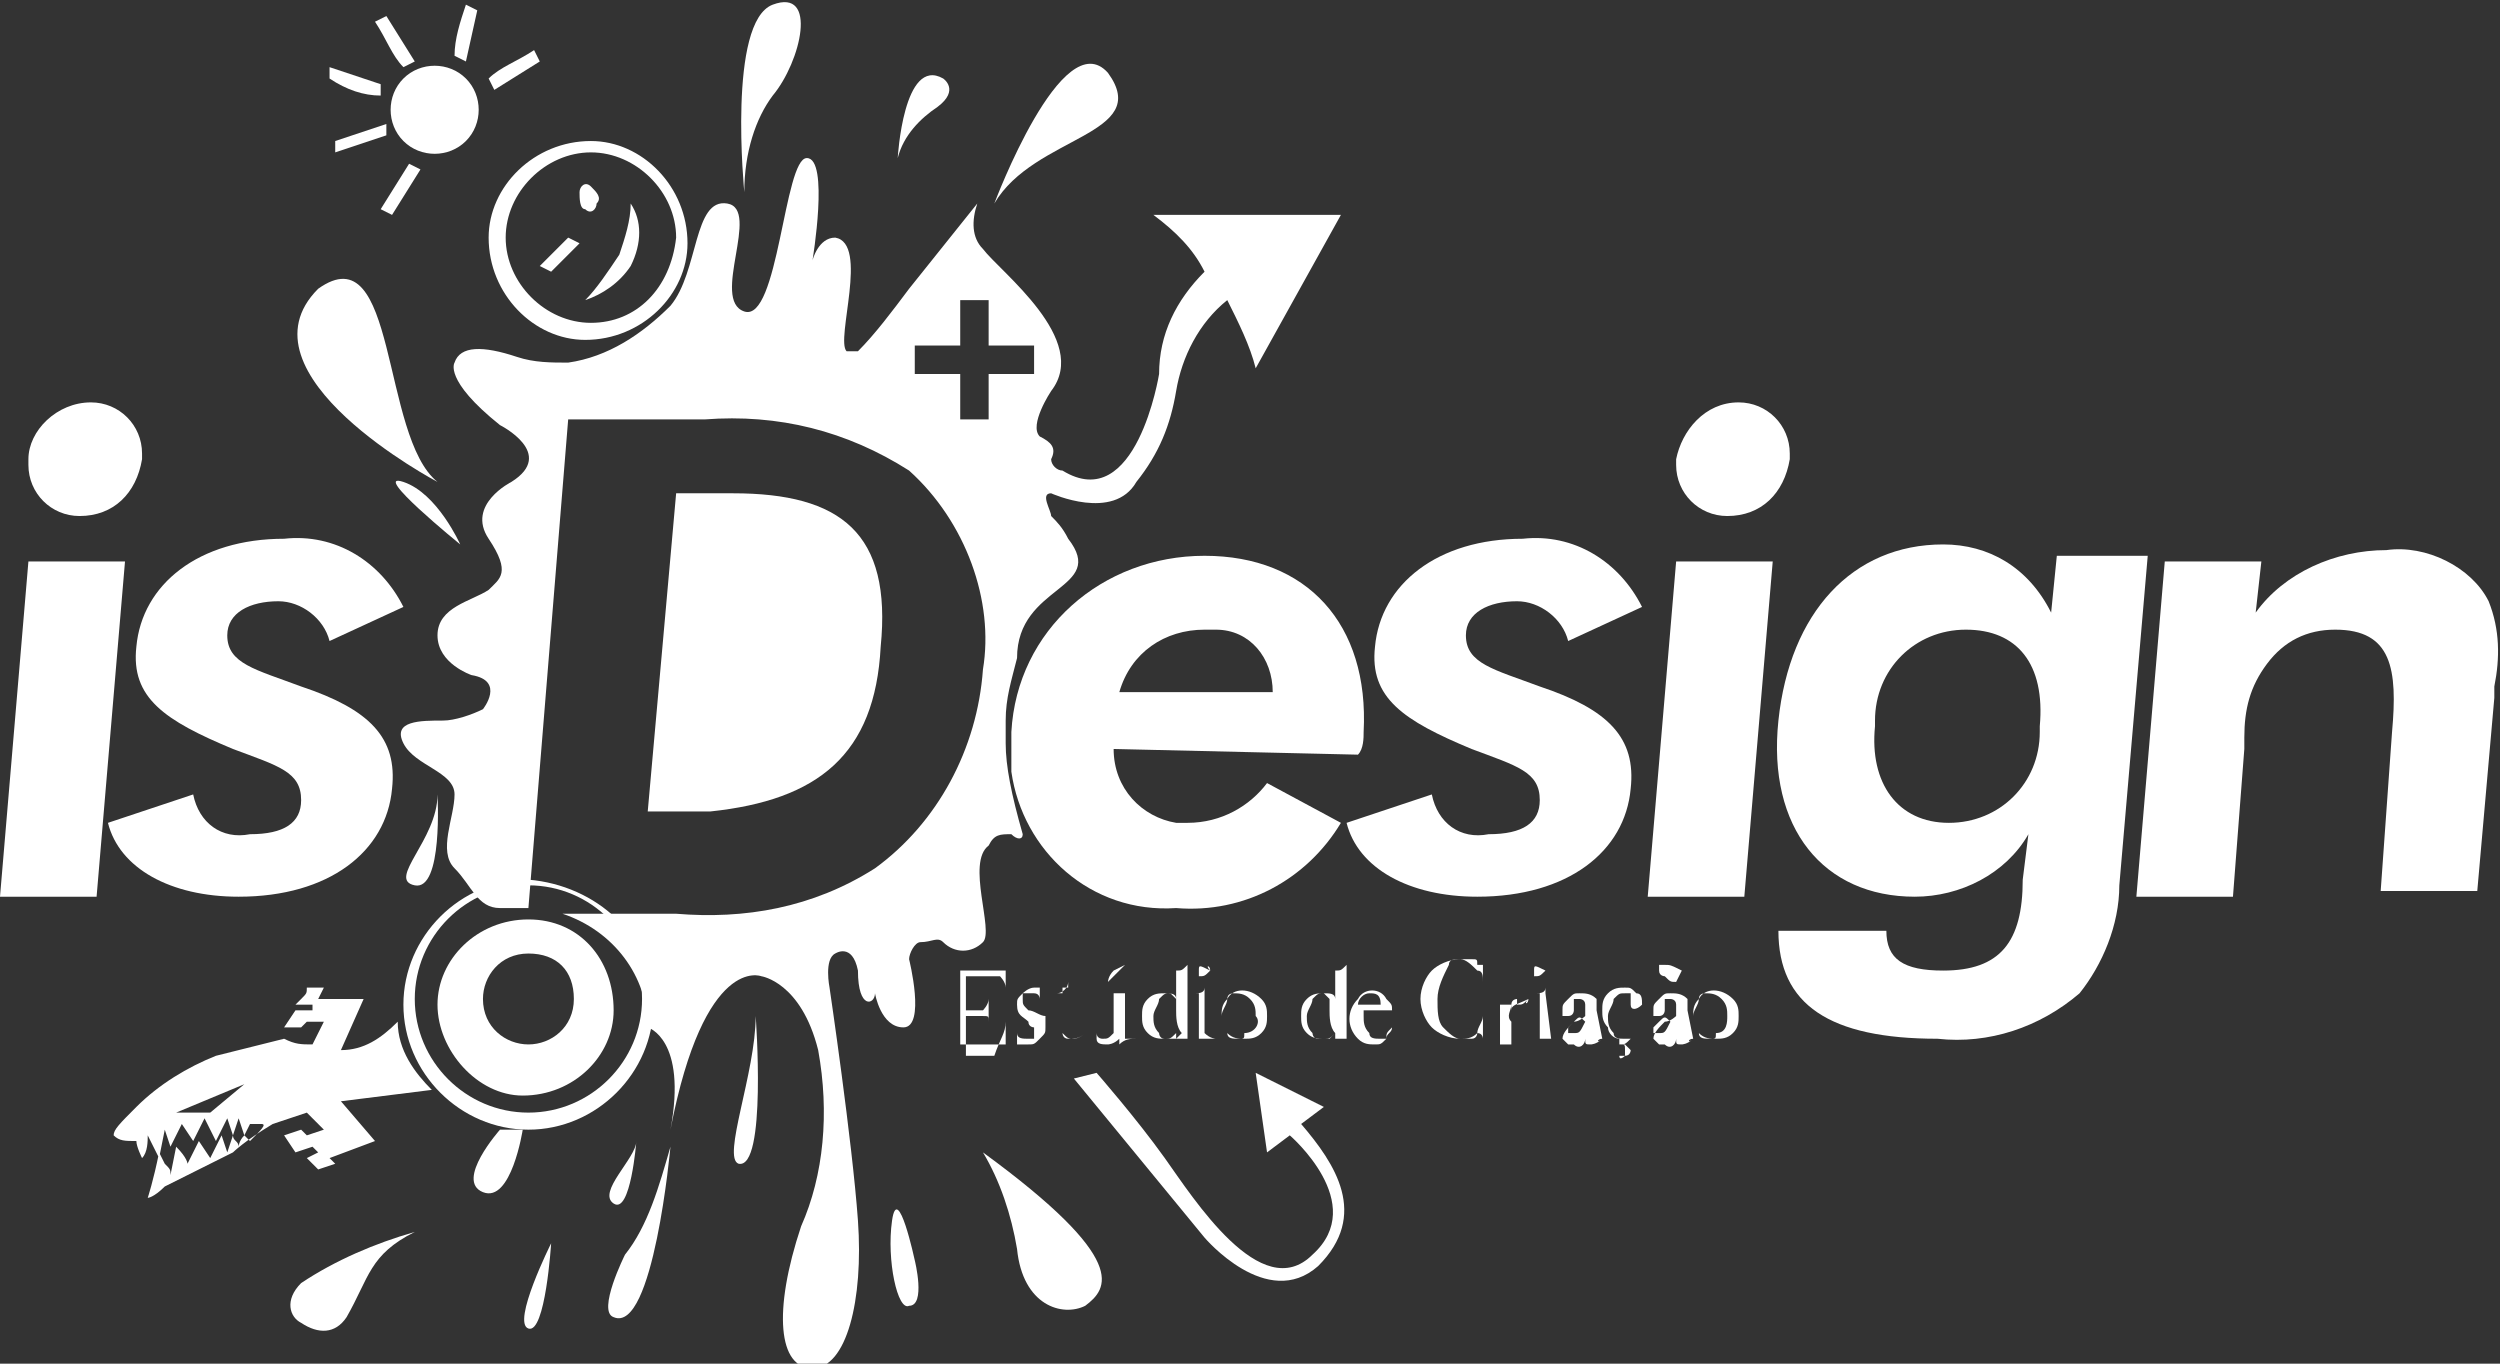
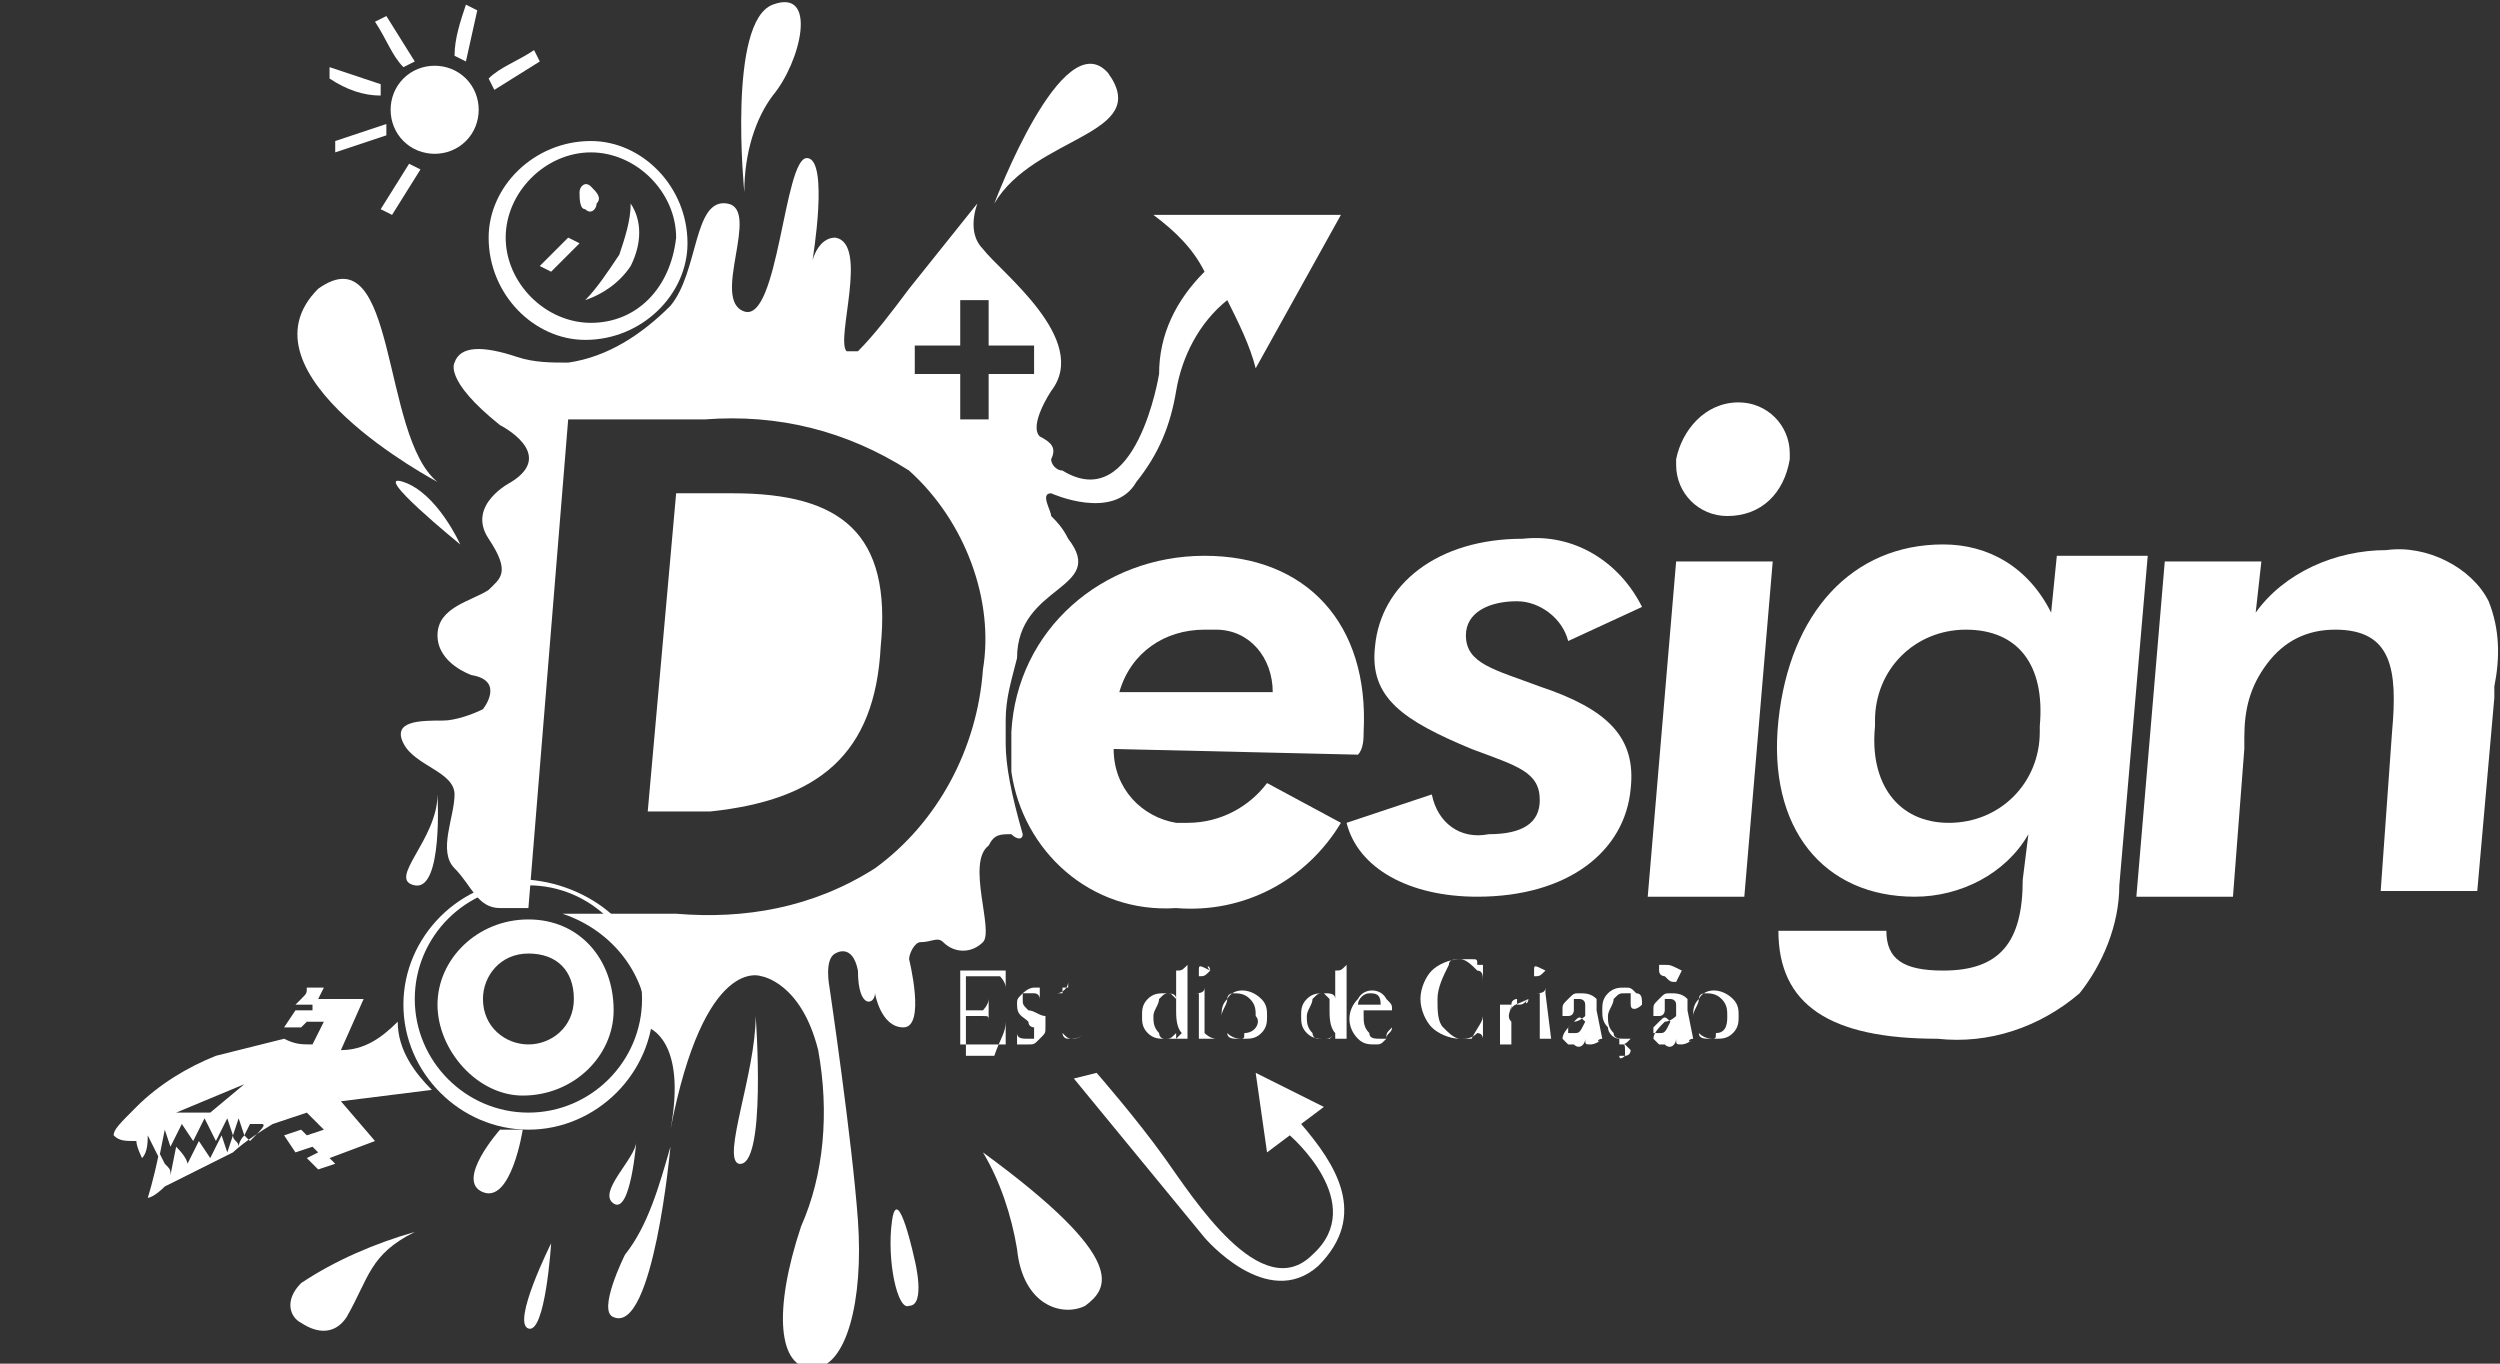
<svg xmlns="http://www.w3.org/2000/svg" version="1.1" id="Camada_1" x="0px" y="0px" viewBox="0 0 44 24" style="enable-background:new 0 0 44 24;" xml:space="preserve">
  <rect x="0" y="0" width="44" height="24" fill="#333333" stroke="none" />
  <style type="text/css">
	.st0{fill:#FFFFFF;}
</style>
  <g id="Logo_-_isDesign" transform="translate(-80 -112.118)">
    <path id="Caminho_10" class="st0" d="M95.5,123.5c0.2-2-0.7-2.7-2.6-2.7h-1l-0.5,5.6h1.1C94.4,126.2,95.4,125.4,95.5,123.5z" />
    <path id="Caminho_11" class="st0" d="M87.6,131.3c-0.3-0.3-0.6-0.7-0.6-1.2c-0.3,0.3-0.6,0.5-1,0.5l0.4-0.9h-0.8l0.1-0.2h-0.3   c0,0.1,0,0.1-0.1,0.2l-0.1,0.1h0.3v0.1h-0.3l-0.2,0.3h0.3l0.1-0.1h0.3l-0.2,0.4c-0.2,0-0.3,0-0.5-0.1c-0.4,0.1-0.8,0.2-1.2,0.3   c-0.5,0.2-1,0.5-1.4,0.9c-0.3,0.3-0.4,0.4-0.4,0.5c0.1,0.1,0.2,0.1,0.4,0.1c0,0.1,0.1,0.3,0.1,0.3c0.1-0.1,0.1-0.3,0.1-0.4l0.2,0.4   l0.1-0.5l0.1,0.3l0.2-0.4l0.2,0.3l0.2-0.4l0.2,0.4l0.2-0.4l0.1,0.3l0.1-0.3l0.1,0.3l0.1-0.2h0.1h0.1c0.1,0,0,0.1-0.2,0.3l-0.1-0.1   c-0.1,0.1-0.1,0.2-0.1,0.2c0-0.1-0.1-0.1-0.1-0.2l-0.1,0.3l-0.1-0.3l-0.2,0.4l-0.2-0.3l-0.2,0.4c0,0,0-0.1-0.2-0.3l-0.1,0.5   c0-0.1,0-0.1-0.1-0.2l-0.1-0.2c-0.1,0.5-0.2,0.8-0.2,0.8s0.1,0,0.3-0.2c0.8-0.4,1.2-0.6,1.2-0.6s0.2-0.2,0.7-0.5l0.6-0.2l0.3,0.3   l-0.3,0.1l-0.1-0.1l-0.3,0.1l0.2,0.3l0.3-0.1l0.1,0.1l-0.2,0.1l0.1,0.1c0.1,0.1,0.1,0.1,0.1,0.1l0.3-0.1l-0.1-0.1l0.8-0.3l-0.6-0.7   L87.6,131.3L87.6,131.3C87.6,131.3,87.7,131.3,87.6,131.3L87.6,131.3z M83.7,131.7h-0.6l1.2-0.5L83.7,131.7z" />
    <path id="Caminho_12" class="st0" d="M89.3,128.3c-0.9,0-1.6,0.7-1.6,1.5s0.7,1.6,1.5,1.6c0.9,0,1.6-0.7,1.6-1.5l0,0   C90.8,129,90.2,128.3,89.3,128.3z M89.3,130.5c-0.4,0-0.8-0.3-0.8-0.8c0-0.4,0.3-0.8,0.8-0.8s0.8,0.3,0.8,0.8l0,0   C90.1,130.2,89.7,130.5,89.3,130.5z" />
    <path id="Caminho_13" class="st0" d="M89.3,127.6c-1.2,0-2.2,1-2.2,2.2s1,2.2,2.2,2.2s2.2-1,2.2-2.2l0,0   C91.5,128.6,90.5,127.7,89.3,127.6L89.3,127.6z M89.3,131.7c-1.1,0-2-0.9-2-2s0.9-2,2-2s2,0.9,2,2l0,0   C91.3,130.8,90.4,131.7,89.3,131.7L89.3,131.7z" />
    <path id="Caminho_14" class="st0" d="M97.3,132.4c0.3,0.5,0.5,1.1,0.6,1.7c0.1,1,0.8,1.2,1.2,1C99.5,134.8,99.9,134.3,97.3,132.4z" />
    <path id="Caminho_15" class="st0" d="M96.1,134.3c0,0-0.3-1.4-0.4-0.7s0.1,1.6,0.3,1.5C96.3,135.1,96.1,134.3,96.1,134.3z" />
    <path id="Caminho_16" class="st0" d="M89.2,132c0,0-0.2,1.3-0.7,1.1s0.3-1.1,0.3-1.1H89.2z" />
    <path id="Caminho_17" class="st0" d="M87.3,133.8c-0.7,0.2-1.4,0.5-2,0.9c-0.3,0.3-0.2,0.6,0,0.7c0.3,0.2,0.6,0.2,0.8-0.1l0,0   C86.5,134.6,86.5,134.2,87.3,133.8z" />
    <path id="Caminho_18" class="st0" d="M89.7,134c0,0-0.1,1.6-0.4,1.5S89.7,134,89.7,134z" />
    <path id="Caminho_19" class="st0" d="M91.2,132.2c0,0-0.1,1.3-0.4,1.1C90.5,133.1,91.2,132.5,91.2,132.2z" />
    <path id="Caminho_20" class="st0" d="M87.7,120.6c0,0-3.6-1.9-2.1-3.4C87,116.2,86.7,119.8,87.7,120.6z" />
    <path id="Caminho_21" class="st0" d="M90.4,114.6c-1,0-1.8,0.8-1.8,1.7c0,1,0.8,1.8,1.7,1.8c1,0,1.8-0.8,1.8-1.7l0,0   C92.1,115.4,91.3,114.6,90.4,114.6L90.4,114.6z M90.4,117.8c-0.8,0-1.5-0.7-1.5-1.5s0.7-1.5,1.5-1.5s1.5,0.7,1.5,1.5l0,0   C91.8,117.2,91.2,117.8,90.4,117.8L90.4,117.8z" />
    <path id="Caminho_22" class="st0" d="M90.2,116.4l-0.5,0.5l-0.2-0.1l0.5-0.5L90.2,116.4z" />
    <path id="Caminho_23" class="st0" d="M91.1,115.7c0.2,0.3,0.2,0.7,0,1.1c-0.2,0.3-0.5,0.5-0.8,0.6l0,0c0.2-0.2,0.4-0.5,0.6-0.8   C91,116.3,91.1,116,91.1,115.7L91.1,115.7z" />
    <path id="Caminho_24" class="st0" d="M90.5,115.7c0,0.1-0.1,0.2-0.2,0.1l0,0c-0.1,0-0.1-0.2-0.1-0.3s0.1-0.2,0.2-0.1   C90.5,115.5,90.6,115.6,90.5,115.7L90.5,115.7L90.5,115.7z" />
    <path id="Caminho_25" class="st0" d="M91.8,132.3c0,0-0.3,3.3-1,3c-0.3-0.1,0.2-1.1,0.2-1.1C91.4,133.7,91.6,133,91.8,132.3z" />
    <path id="Caminho_26" class="st0" d="M87.7,126.1c0,0,0.1,1.7-0.4,1.6C86.8,127.6,87.7,126.9,87.7,126.1z" />
    <path id="Caminho_27" class="st0" d="M88.1,121.7c0,0-0.4-0.9-1-1.1S88.1,121.7,88.1,121.7z" />
    <path id="Caminho_28" class="st0" d="M93.1,115.5c0,0-0.3-3,0.5-3.3s0.5,1,0,1.6C93.3,114.2,93.1,114.8,93.1,115.5z" />
    <path id="Caminho_29" class="st0" d="M97.5,115.7c0,0,1.2-3.2,2-2.3C100.3,114.5,98.2,114.5,97.5,115.7" />
-     <path id="Caminho_30" class="st0" d="M95.8,114.9c0,0,0.1-1.8,0.8-1.4c0,0,0.3,0.2-0.1,0.5C96.2,114.2,95.9,114.5,95.8,114.9z" />
    <path id="Caminho_63" class="st0" d="M87.1,113.5c0.3-0.3,0.8-0.3,1.1,0l0,0c0.3,0.3,0.3,0.8,0,1.1s-0.8,0.3-1.1,0l0,0   C86.8,114.3,86.8,113.8,87.1,113.5z" />
    <path id="Caminho_31" class="st0" d="M88.4,112.3l-0.2-0.1c-0.1,0.3-0.2,0.6-0.2,0.9l0.2,0.1L88.4,112.3z" />
    <path id="Caminho_32" class="st0" d="M89.5,113.2l-0.1-0.2c-0.3,0.2-0.6,0.3-0.8,0.5l0.1,0.2L89.5,113.2z" />
    <path id="Caminho_33" class="st0" d="M86.8,112.4l-0.2,0.1c0.2,0.3,0.3,0.6,0.5,0.8l0.2-0.1L86.8,112.4z" />
    <path id="Caminho_34" class="st0" d="M86.7,113.8v-0.2l-0.9-0.3v0.2C86.1,113.7,86.4,113.8,86.7,113.8z" />
    <path id="Caminho_35" class="st0" d="M86.8,114.5v-0.2l-0.9,0.3v0.2C86.2,114.7,86.5,114.6,86.8,114.5z" />
    <path id="Caminho_36" class="st0" d="M86.7,115.8l0.2,0.1l0.5-0.8l-0.2-0.1L86.7,115.8z" />
    <path id="Caminho_37" class="st0" d="M98.9,131.1l2.3,2.8c0,0,1.1,1.3,2,0.5c0.9-0.9,0.3-1.8-0.3-2.5l0.4-0.3l-1.2-0.6l0.2,1.4   l0.4-0.3c0,0,1.4,1.2,0.4,2.1c-0.9,0.9-2.1-1-2.6-1.7s-1.2-1.5-1.2-1.5L98.9,131.1z" />
    <path id="Caminho_38" class="st0" d="M97.7,130.1L97.7,130.1c0,0.2,0,0.2,0,0.3v0.1c-0.1,0-0.4,0-0.8,0h-0.2l0,0l0,0h0.1h0.1v-0.1   v-1.1c0,0,0,0,0-0.1h-0.1l0,0l0,0h0.8h0.1c0,0.1,0,0.2,0,0.2v0.1l0,0l0,0l0,0l0,0c0-0.1-0.1-0.2-0.1-0.2c-0.1,0-0.2,0-0.3,0H97v0.6   l0,0c0.1,0,0.2,0,0.3,0c0,0,0.1-0.1,0.1-0.2l0,0l0,0v0.1v0.1c0,0.1,0,0.2,0,0.3l0,0l0,0l0,0c0,0,0,0,0-0.1s0-0.1-0.1-0.1   s-0.1,0-0.2,0H97v0.7c0.2,0,0.3,0,0.5,0C97.6,130.4,97.7,130.3,97.7,130.1L97.7,130.1L97.7,130.1z" />
    <path id="Caminho_39" class="st0" d="M98.4,130.2c0,0.1,0,0.1-0.1,0.2c-0.1,0.1-0.1,0.1-0.2,0.1s-0.1,0-0.2,0l0,0l0,0l0,0l0,0v-0.3   l0,0l0,0c0,0.1,0,0.1,0,0.1c0,0.1,0.1,0.1,0.2,0.1h0.1v-0.1v-0.1l0,0c0,0-0.1,0-0.1-0.1c-0.1-0.1-0.2-0.1-0.2-0.3   c0-0.1,0-0.1,0.1-0.2c0,0,0.1-0.1,0.2-0.1h0.1l0,0l0,0l0,0l0,0v0.1c0,0.1,0,0.1,0,0.2l0,0l0,0c0,0,0,0,0-0.1c0,0,0-0.1-0.1-0.1   h-0.1H98v0.1c0,0.1,0,0.1,0.1,0.2c0.1,0,0.2,0.1,0.3,0.1C98.4,130.1,98.4,130.1,98.4,130.2z" />
    <path id="Caminho_40" class="st0" d="M99.1,130.3C99.1,130.3,99.1,130.4,99.1,130.3c-0.1,0.1-0.2,0.1-0.2,0.1c-0.1,0-0.1,0-0.2-0.1   c0-0.1,0-0.1,0-0.2v-0.5l0,0l0,0h-0.1l0,0l0,0c0.1,0,0.2-0.1,0.2-0.2l0,0l0,0l0,0v0.1c0,0,0,0,0.1,0H99l0,0l0,0c0,0-0.1,0-0.2,0   h-0.1v0.4c0,0.1,0,0.2,0,0.4c0,0,0,0.1,0.1,0.1l0,0C98.9,130.4,99,130.4,99.1,130.3C99,130.3,99,130.3,99.1,130.3L99.1,130.3z" />
-     <path id="Caminho_41" class="st0" d="M100,130.4L100,130.4c-0.1,0-0.2,0-0.3,0.1l0,0l0,0v-0.1c-0.1,0.1-0.2,0.1-0.2,0.1   c-0.1,0-0.2,0-0.2-0.1c0,0,0,0,0-0.1c0,0,0-0.1,0-0.2v-0.5v-0.1c0,0,0,0-0.1,0l0,0h-0.1l0,0h0.1l0,0h0.1v0.6c0,0.1,0,0.1,0,0.2   c0,0.1,0.1,0.1,0.1,0.1c0.1,0,0.1,0,0.2-0.1c0-0.1,0-0.1,0-0.2v-0.3v-0.1v-0.1l0,0l0,0c-0.1,0-0.1,0-0.1,0l0,0h0.3v0.6   c0,0.1,0,0.1,0,0.2l0,0C99.9,130.4,100,130.4,100,130.4L100,130.4z M99.8,129.1l-0.2,0.2c-0.1,0.1-0.1,0.1-0.1,0.1l0,0l0,0   c0,0,0-0.1,0.1-0.2L99.8,129.1L99.8,129.1L99.8,129.1z" />
    <path id="Caminho_42" class="st0" d="M100.9,130.4L100.9,130.4L100.9,130.4c-0.1,0-0.2,0-0.2,0l0,0l0,0l0,0v-0.1   c-0.1,0.1-0.1,0.1-0.2,0.1s-0.2,0-0.3-0.1c-0.1-0.1-0.1-0.2-0.1-0.3s0-0.2,0.1-0.3s0.2-0.1,0.3-0.1c0.1,0,0.2,0,0.2,0.1v-0.3   c0-0.1,0-0.1,0-0.2l0,0c0,0,0,0-0.1,0l0,0l0,0l0,0h0.1c0.1,0,0.1,0,0.2-0.1l0,0l0,0v0.8C100.9,130.2,100.9,130.4,100.9,130.4   S100.8,130.4,100.9,130.4L100.9,130.4z M100.7,129.9c0-0.1,0-0.2,0-0.2l-0.1-0.1c-0.1,0-0.1,0-0.2,0.1c0,0.1-0.1,0.2-0.1,0.3   s0,0.2,0.1,0.3c0,0,0,0.1,0.1,0.1h0.1h0.1l0.1-0.1C100.7,130.2,100.7,130,100.7,129.9z" />
    <path id="Caminho_43" class="st0" d="M101.4,130.4C101.4,130.4,101.4,130.5,101.4,130.4C101.4,130.5,101.4,130.4,101.4,130.4   c-0.1,0-0.2,0-0.2,0H101l0,0l0,0l0,0h0.1c0,0,0,0,0-0.1v-0.6v-0.1l0,0H101l0,0l0,0c0.1,0,0.2,0,0.2-0.1l0,0v0.1v0.7l0,0   C101.3,130.4,101.4,130.4,101.4,130.4L101.4,130.4z M101.3,129.2C101.3,129.2,101.2,129.3,101.3,129.2   C101.2,129.3,101.2,129.3,101.3,129.2c-0.1,0.1-0.1,0.1-0.2,0.1c0,0,0,0,0-0.1C101.1,129.1,101.1,129.1,101.3,129.2   C101.2,129.1,101.3,129.1,101.3,129.2L101.3,129.2z" />
    <path id="Caminho_44" class="st0" d="M102.3,130c0,0.1,0,0.2-0.1,0.3s-0.2,0.1-0.3,0.1c-0.1,0-0.2,0-0.3-0.1s-0.1-0.2-0.1-0.3   s0-0.2,0.1-0.3c0.1-0.2,0.4-0.2,0.6,0l0,0C102.3,129.8,102.3,129.9,102.3,130z M102.1,130c0-0.1,0-0.2-0.1-0.3s-0.2-0.1-0.3-0.1   c0,0-0.1,0-0.1,0.1s-0.1,0.2-0.1,0.3s0,0.2,0.1,0.3c0,0.1,0.1,0.1,0.2,0.1s0.1,0,0.1-0.1C102.1,130.3,102.2,130.1,102.1,130   L102.1,130z" />
    <path id="Caminho_45" class="st0" d="M103.7,130.4L103.7,130.4L103.7,130.4c-0.1,0-0.2,0-0.2,0l0,0l0,0l0,0v-0.1   c-0.1,0.1-0.1,0.1-0.2,0.1s-0.2,0-0.3-0.1c-0.1-0.1-0.1-0.2-0.1-0.3s0-0.2,0.1-0.3s0.2-0.1,0.3-0.1c0.1,0,0.2,0,0.2,0.1v-0.3   c0-0.1,0-0.1,0-0.2l0,0c0,0,0,0-0.1,0l0,0l0,0l0,0h0.1c0.1,0,0.1,0,0.2-0.1l0,0l0,0v0.8C103.7,130.2,103.7,130.4,103.7,130.4   S103.6,130.4,103.7,130.4L103.7,130.4z M103.4,129.9c0-0.1,0-0.2,0-0.2l-0.1-0.1c-0.1,0-0.1,0-0.2,0.1c0,0.1-0.1,0.2-0.1,0.3   s0,0.2,0.1,0.3c0,0,0,0.1,0.1,0.1h0.1h0.1l0.1-0.1C103.4,130.2,103.4,130,103.4,129.9L103.4,129.9z" />
    <path id="Caminho_46" class="st0" d="M104.5,130.2C104.5,130.3,104.5,130.3,104.5,130.2c0,0.1-0.1,0.1-0.1,0.2   c-0.1,0.1-0.1,0.1-0.2,0.1s-0.2,0-0.3-0.1c-0.2-0.2-0.2-0.5,0-0.7c0.1-0.2,0.4-0.2,0.5,0c0.1,0.1,0.1,0.1,0.1,0.2   c-0.1,0-0.1,0-0.2,0h-0.1c0,0-0.1,0-0.2,0v0.1c0,0.1,0,0.2,0.1,0.3c0,0.1,0.1,0.1,0.2,0.1h0.1C104.4,130.3,104.4,130.3,104.5,130.2   L104.5,130.2L104.5,130.2L104.5,130.2z M104.3,129.8c0-0.2-0.1-0.2-0.2-0.2s-0.2,0.1-0.2,0.2H104.3z" />
-     <path id="Caminho_47" class="st0" d="M106.1,130L106.1,130c0,0.1,0,0.2,0,0.3l0,0v0.1l0,0l0,0l0,0c0,0,0-0.1-0.1-0.1   c-0.1,0.1-0.2,0.1-0.3,0.1c-0.2,0-0.4-0.1-0.5-0.2c-0.1-0.1-0.2-0.3-0.2-0.5s0.1-0.4,0.2-0.5s0.3-0.2,0.5-0.2c0.1,0,0.1,0,0.2,0   s0.1,0,0.1,0.1c0,0,0,0,0.1,0l0,0V129l0,0l0,0c0,0.1,0,0.2,0,0.4l0,0l0,0l0,0c0-0.1,0-0.2-0.1-0.2c-0.1-0.1-0.2-0.2-0.3-0.2   s-0.2,0-0.2,0.1c-0.1,0.2-0.2,0.4-0.2,0.6c0,0.2,0,0.4,0.1,0.5s0.2,0.2,0.3,0.2c0.1,0,0.1,0,0.2,0s0.1-0.1,0.1-0.1   C106,130.2,106.1,130.1,106.1,130L106.1,130L106.1,130z" />
+     <path id="Caminho_47" class="st0" d="M106.1,130L106.1,130c0,0.1,0,0.2,0,0.3l0,0v0.1l0,0l0,0l0,0c0,0,0-0.1-0.1-0.1   c-0.1,0.1-0.2,0.1-0.3,0.1c-0.2,0-0.4-0.1-0.5-0.2c-0.1-0.1-0.2-0.3-0.2-0.5s0.1-0.4,0.2-0.5s0.3-0.2,0.5-0.2c0.1,0,0.1,0,0.2,0   s0.1,0,0.1,0.1c0,0,0,0,0.1,0l0,0V129l0,0l0,0c0,0.1,0,0.2,0,0.4l0,0l0,0l0,0c0-0.1,0-0.2-0.1-0.2c-0.1-0.1-0.2-0.2-0.3-0.2   s-0.2,0-0.2,0.1c-0.1,0.2-0.2,0.4-0.2,0.6c0,0.2,0,0.4,0.1,0.5s0.2,0.2,0.3,0.2c0.1,0,0.1,0,0.2,0C106,130.2,106.1,130.1,106.1,130L106.1,130L106.1,130z" />
    <path id="Caminho_48" class="st0" d="M106.9,129.7L106.9,129.7C106.9,129.8,106.8,129.8,106.9,129.7c-0.1,0.1-0.1,0.1-0.2,0.1   c0,0,0,0,0-0.1l0,0l0,0l0,0c0,0-0.1,0-0.1,0.1s-0.1,0.2,0,0.3v0.4l0,0h0.1l0,0l0,0h-0.4l0,0l0,0l0,0h0.1v-0.1v-0.5   c0-0.1,0-0.1,0-0.1h-0.1l0,0l0,0h0.1c0.1,0,0.1,0,0.2,0l0,0l0,0v0.1l0,0C106.6,129.8,106.7,129.8,106.9,129.7L106.9,129.7   C106.8,129.6,106.9,129.7,106.9,129.7z" />
    <path id="Caminho_49" class="st0" d="M107.3,130.4C107.3,130.4,107.3,130.5,107.3,130.4C107.3,130.5,107.3,130.4,107.3,130.4   c-0.1,0-0.2,0-0.2,0H107l0,0l0,0l0,0h0.1c0,0,0,0,0-0.1v-0.6v-0.1l0,0H107l0,0l0,0c0.1,0,0.2,0,0.2-0.1l0,0v0.1L107.3,130.4   L107.3,130.4L107.3,130.4L107.3,130.4z M107.2,129.2C107.2,129.2,107.2,129.3,107.2,129.2C107.1,129.3,107.1,129.3,107.2,129.2   c-0.1,0.1-0.1,0.1-0.2,0.1c0,0,0,0,0-0.1S107,129.1,107.2,129.2C107.2,129.1,107.2,129.1,107.2,129.2L107.2,129.2z" />
    <path id="Caminho_50" class="st0" d="M108.2,130.4L108.2,130.4c-0.1,0.1-0.2,0.1-0.2,0.1c-0.1,0-0.1,0-0.1-0.1l0,0   c0,0.1-0.1,0.2-0.2,0.1c-0.1,0-0.1,0-0.1,0l-0.1-0.1c0-0.1,0.1-0.2,0.2-0.3c0.1,0,0.2-0.1,0.2-0.1l0,0c0-0.1,0-0.2,0-0.2   c0-0.1-0.1-0.1-0.1-0.1h-0.1v0.1l0,0l0,0c0,0,0,0,0,0.1c0,0,0,0.1-0.1,0.1l0,0h-0.1c0,0,0,0,0-0.1s0-0.1,0.1-0.2   c0.1-0.1,0.1-0.1,0.2-0.1s0.2,0,0.3,0.1c0,0.1,0,0.1,0,0.2L108.2,130.4C108.1,130.4,108.1,130.5,108.2,130.4   C108.1,130.4,108.1,130.4,108.2,130.4C108.2,130.3,108.2,130.3,108.2,130.4C108.2,130.3,108.2,130.3,108.2,130.4z M107.9,130.1   L107.9,130.1c-0.1-0.1-0.1-0.1-0.2,0l-0.1,0.1v0.1h0.1C107.8,130.3,107.8,130.3,107.9,130.1C107.9,130.3,107.9,130.2,107.9,130.1   L107.9,130.1z" />
    <path id="Caminho_51" class="st0" d="M108.9,129.8L108.9,129.8c-0.1,0.1-0.2,0.1-0.2,0l0,0c0,0,0,0,0-0.1l0,0v-0.1h-0.1   c-0.1,0-0.1,0-0.2,0.1c0,0.1-0.1,0.2-0.1,0.3s0,0.2,0.1,0.3c0,0.1,0.1,0.1,0.2,0.1s0.1,0,0.1,0l0.1-0.1l0,0l0,0c0,0,0,0-0.1,0.1   s-0.1,0.1-0.2,0.1l0,0l0,0h0.1l0.1,0.1c0,0,0,0.1-0.1,0.1c0,0-0.1,0.1-0.1,0h-0.1l0,0l0,0l0,0c0,0,0,0,0.1,0h0.1v-0.1   c0-0.1,0-0.1-0.1-0.1l0,0v-0.1c-0.1,0-0.2-0.1-0.2-0.2c-0.1-0.1-0.1-0.2-0.1-0.3s0-0.2,0.1-0.3s0.2-0.1,0.3-0.1s0.1,0,0.2,0.1   C108.9,129.6,108.9,129.7,108.9,129.8z" />
    <path id="Caminho_52" class="st0" d="M109.8,130.4L109.8,130.4c-0.1,0.1-0.2,0.1-0.2,0.1c-0.1,0-0.1,0-0.1-0.1l0,0   c0,0.1-0.1,0.2-0.2,0.1c-0.1,0-0.1,0-0.1,0l-0.1-0.1c0-0.1,0.1-0.2,0.2-0.3c0.1,0,0.2-0.1,0.2-0.1l0,0c0-0.1,0-0.2,0-0.2   c0-0.1-0.1-0.1-0.1-0.1h-0.1v0.1l0,0l0,0c0,0,0,0,0,0.1c0,0,0,0.1-0.1,0.1l0,0h-0.1c0,0,0,0,0-0.1s0-0.1,0.1-0.2   c0.1-0.1,0.1-0.1,0.2-0.1s0.2,0,0.3,0.1c0,0.1,0,0.1,0,0.2L109.8,130.4C109.7,130.4,109.7,130.5,109.8,130.4   C109.7,130.4,109.7,130.4,109.8,130.4C109.8,130.3,109.8,130.3,109.8,130.4C109.8,130.3,109.8,130.3,109.8,130.4z M109.6,129.2   L109.6,129.2l-0.1,0.2c-0.1,0-0.1,0-0.2-0.1c0,0-0.1,0-0.1-0.1l0,0l0,0c0,0,0,0,0,0.1l0,0l0,0l0,0c0,0,0,0,0-0.1v-0.1h0.1   C109.4,129.1,109.4,129.1,109.6,129.2L109.6,129.2C109.5,129.3,109.5,129.3,109.6,129.2L109.6,129.2L109.6,129.2L109.6,129.2z    M109.4,130.1L109.4,130.1c-0.1-0.1-0.1-0.1-0.2,0l-0.1,0.1v0.1h0.1C109.3,130.3,109.3,130.3,109.4,130.1   C109.4,130.3,109.4,130.2,109.4,130.1L109.4,130.1z" />
    <path id="Caminho_53" class="st0" d="M110.6,130c0,0.1,0,0.2-0.1,0.3s-0.2,0.1-0.3,0.1s-0.2,0-0.3-0.1c-0.1-0.1-0.1-0.2-0.1-0.3   s0-0.2,0.1-0.3c0.1-0.2,0.4-0.2,0.6,0l0,0C110.6,129.8,110.6,129.9,110.6,130z M110.4,130c0-0.1,0-0.2-0.1-0.3s-0.2-0.1-0.3-0.1   c0,0-0.1,0-0.1,0.1s-0.1,0.2-0.1,0.3s0,0.2,0.1,0.3c0,0.1,0.1,0.1,0.2,0.1s0.1,0,0.1-0.1C110.4,130.3,110.4,130.1,110.4,130   L110.4,130z" />
    <path id="Caminho_54" class="st0" d="M93.3,130c0,0,0.2,2.7-0.3,2.6C92.7,132.5,93.3,131,93.3,130z" />
-     <path id="Caminho_55" class="st0" d="M81.6,119.2c0.5,0,0.9,0.4,0.9,0.9v0.1c-0.1,0.6-0.5,1-1.1,1c-0.5,0-0.9-0.4-0.9-0.9   c0,0,0,0,0-0.1C80.5,119.7,81,119.2,81.6,119.2z M80.5,122h1.7l-0.5,5.9H80L80.5,122z" />
-     <path id="Caminho_56" class="st0" d="M83.4,126.1c0.1,0.5,0.5,0.8,1,0.7c0.6,0,0.9-0.2,0.9-0.6c0-0.5-0.4-0.6-1.2-0.9   c-1.2-0.5-1.8-0.9-1.7-1.8c0.1-1.1,1.1-1.9,2.6-1.9c0.9-0.1,1.7,0.4,2.1,1.2l-1.3,0.6c-0.1-0.4-0.5-0.7-0.9-0.7   c-0.5,0-0.9,0.2-0.9,0.6c0,0.5,0.5,0.6,1.3,0.9c1.2,0.4,1.7,0.9,1.6,1.8c-0.1,1.1-1.1,1.9-2.7,1.9c-1.2,0-2.1-0.5-2.3-1.3   L83.4,126.1z" />
    <path id="Caminho_57" class="st0" d="M97.7,125.2c0-0.1,0-0.2,0-0.3c0,0,0,0,0-0.1c0-0.4,0.1-0.7,0.2-1.1l0,0   c0-1.3,1.6-1.2,0.9-2.1c-0.1-0.2-0.2-0.3-0.3-0.4c0-0.1-0.2-0.4,0-0.4c0,0,1.1,0.5,1.5-0.2c0.4-0.5,0.6-1,0.7-1.6s0.4-1.2,0.9-1.6   c0.2,0.4,0.4,0.8,0.5,1.2l1.5-2.7h-3.3c0.4,0.3,0.7,0.6,0.9,1c-0.5,0.5-0.8,1.1-0.8,1.8c0,0-0.4,2.5-1.7,1.7   c-0.1,0-0.2-0.1-0.2-0.2l0,0l0,0c0.1-0.2,0-0.3-0.2-0.4c-0.2-0.2,0.2-0.8,0.2-0.8c0.7-0.9-0.9-2.1-1.2-2.5   c-0.2-0.2-0.2-0.5-0.1-0.8l-1.2,1.5c-0.3,0.4-0.6,0.8-0.9,1.1c-0.1,0-0.1,0-0.2,0c-0.2-0.2,0.4-1.9-0.2-2c-0.3,0-0.4,0.4-0.4,0.4   s0.3-1.8-0.1-1.8s-0.5,2.9-1.1,2.7c-0.6-0.2,0.3-1.8-0.3-1.9c-0.6-0.1-0.5,1.2-1,1.8c-0.5,0.5-1.1,0.9-1.8,1c-0.3,0-0.6,0-0.9-0.1   c-0.6-0.2-1-0.2-1.1,0.1c0,0-0.2,0.3,0.8,1.1c0,0,1,0.5,0.2,1c0,0-0.8,0.4-0.4,1s0.2,0.7,0,0.9c-0.3,0.2-0.9,0.3-0.9,0.8   s0.6,0.7,0.6,0.7c0.6,0.1,0.2,0.6,0.2,0.6c-0.2,0.1-0.5,0.2-0.7,0.2c-0.4,0-0.9,0-0.7,0.4s0.9,0.5,0.9,0.9s-0.3,1,0,1.3   s0.4,0.7,0.8,0.7c0.1,0,0.3,0,0.5,0l0.7-8.6h2.4c1.3-0.1,2.5,0.2,3.6,0.9c1,0.9,1.5,2.3,1.3,3.5c-0.1,1.4-0.8,2.7-1.9,3.5   c-1.1,0.7-2.3,0.9-3.5,0.8h-2c0.9,0.3,1.5,1.1,1.5,2c0,0,0.7,0.2,0.4,1.8c0.6-3.1,1.6-2.7,1.6-2.7s0.7,0.1,1,1.3   c0.2,1.1,0.1,2.2-0.3,3.1c-0.5,1.5-0.4,2.5,0.2,2.5s0.9-1.2,0.8-2.6c-0.1-1.4-0.5-4.1-0.5-4.1s-0.1-0.5,0.1-0.6   c0,0,0.3-0.2,0.4,0.3c0,0.7,0.3,0.6,0.3,0.4c0,0,0.1,0.6,0.5,0.6S96,129,96,129c0-0.1,0.1-0.3,0.2-0.3c0.2,0,0.3-0.1,0.4,0   c0.2,0.2,0.5,0.2,0.7,0s-0.3-1.4,0.1-1.7c0.1-0.2,0.2-0.2,0.4-0.2l0,0c0.1,0.1,0.2,0.1,0.2,0C97.8,126.1,97.7,125.6,97.7,125.2z    M97.4,118.7v0.8h-0.5v-0.8h-0.8v-0.5h0.8v-0.8h0.5v0.8h0.8v0.5H97.4z" />
    <path id="Caminho_58" class="st0" d="M99.6,125.3c0,0.7,0.5,1.2,1.1,1.3c0.1,0,0.1,0,0.2,0c0.6,0,1.1-0.3,1.4-0.7l1.3,0.7   c-0.6,1-1.7,1.6-2.9,1.5c-1.5,0.1-2.7-1-2.9-2.4c0-0.2,0-0.5,0-0.7c0.1-1.8,1.6-3.1,3.4-3.1s2.9,1.2,2.8,3.1c0,0.1,0,0.3-0.1,0.4   L99.6,125.3L99.6,125.3z M101.2,123.2c-0.7,0-1.3,0.4-1.5,1.1h2.7c0-0.6-0.4-1.1-1-1.1C101.3,123.2,101.2,123.2,101.2,123.2   L101.2,123.2z" />
    <path id="Caminho_59" class="st0" d="M105.2,126.1c0.1,0.5,0.5,0.8,1,0.7c0.6,0,0.9-0.2,0.9-0.6c0-0.5-0.4-0.6-1.2-0.9   c-1.2-0.5-1.8-0.9-1.7-1.8c0.1-1.1,1.1-1.9,2.6-1.9c0.9-0.1,1.7,0.4,2.1,1.2l-1.3,0.6c-0.1-0.4-0.5-0.7-0.9-0.7   c-0.5,0-0.9,0.2-0.9,0.6c0,0.5,0.5,0.6,1.3,0.9c1.2,0.4,1.7,0.9,1.6,1.8c-0.1,1.1-1.1,1.9-2.7,1.9c-1.2,0-2.1-0.5-2.3-1.3   L105.2,126.1z" />
    <path id="Caminho_60" class="st0" d="M110.6,119.2c0.5,0,0.9,0.4,0.9,0.9v0.1c-0.1,0.6-0.5,1-1.1,1c-0.5,0-0.9-0.4-0.9-0.9   c0,0,0,0,0-0.1C109.6,119.7,110,119.2,110.6,119.2z M109.5,122h1.7l-0.5,5.9H109L109.5,122z" />
    <path id="Caminho_61" class="st0" d="M116.6,129.6c-0.7,0.6-1.6,0.9-2.5,0.8c-1.9,0-2.8-0.6-2.8-1.9h1.9c0,0.5,0.3,0.7,1,0.7   c1,0,1.4-0.5,1.4-1.6l0.1-0.8c-0.4,0.7-1.2,1.1-2,1.1c-1.6,0-2.6-1.2-2.4-3.1s1.3-3.1,2.9-3.1c0.8,0,1.5,0.4,1.9,1.2l0.1-1h1.6   l-0.5,5.8C117.3,128.4,117,129.1,116.6,129.6z M114.6,123.2c-0.9,0-1.6,0.7-1.6,1.6v0.1c-0.1,1,0.4,1.7,1.3,1.7s1.6-0.7,1.6-1.6   v-0.1C116,123.8,115.5,123.2,114.6,123.2L114.6,123.2z" />
    <path id="Caminho_62" class="st0" d="M118.1,122h1.7l-0.1,0.9c0.5-0.7,1.4-1.1,2.3-1.1c0.7-0.1,1.5,0.3,1.8,0.9   c0.2,0.5,0.2,1,0.1,1.5c0,0.1,0,0.1,0,0.2l-0.3,3.4h-1.7l0.2-2.8c0.1-1.1,0-1.8-1-1.8c-0.5,0-0.9,0.2-1.2,0.6   c-0.3,0.4-0.4,0.8-0.4,1.3c0,0.1,0,0.1,0,0.2l-0.2,2.6h-1.7L118.1,122z" />
  </g>
</svg>